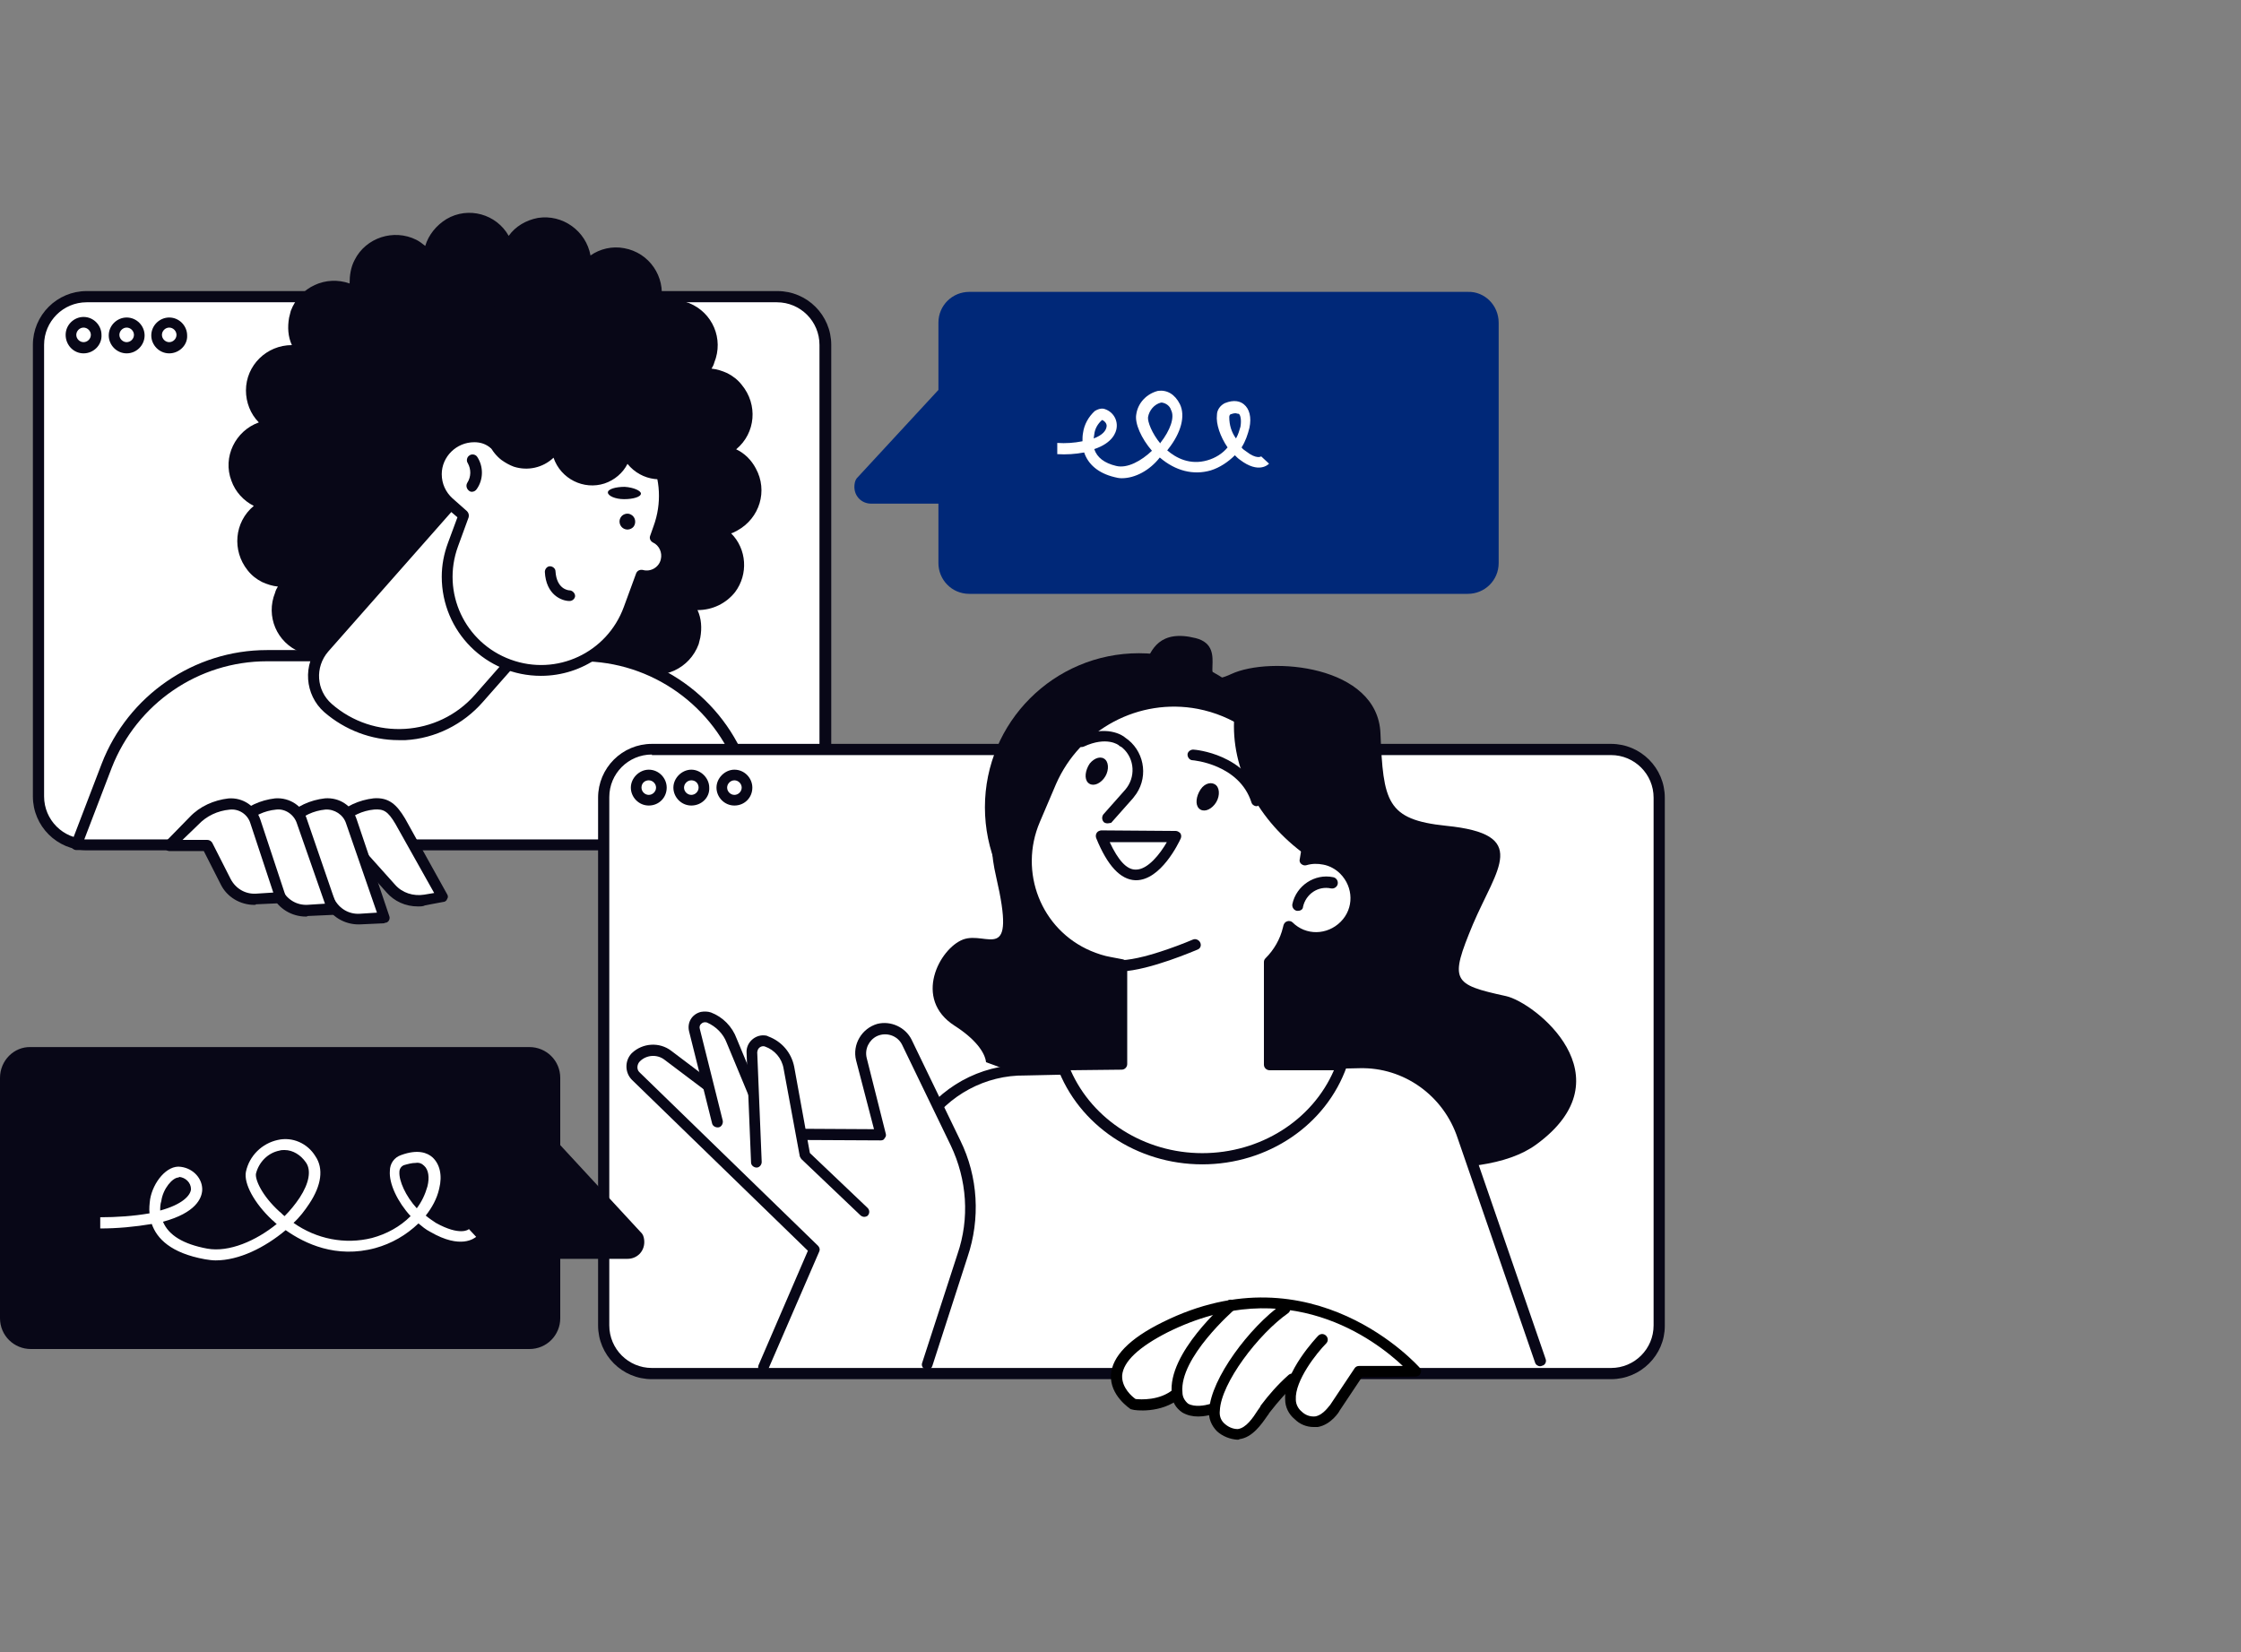
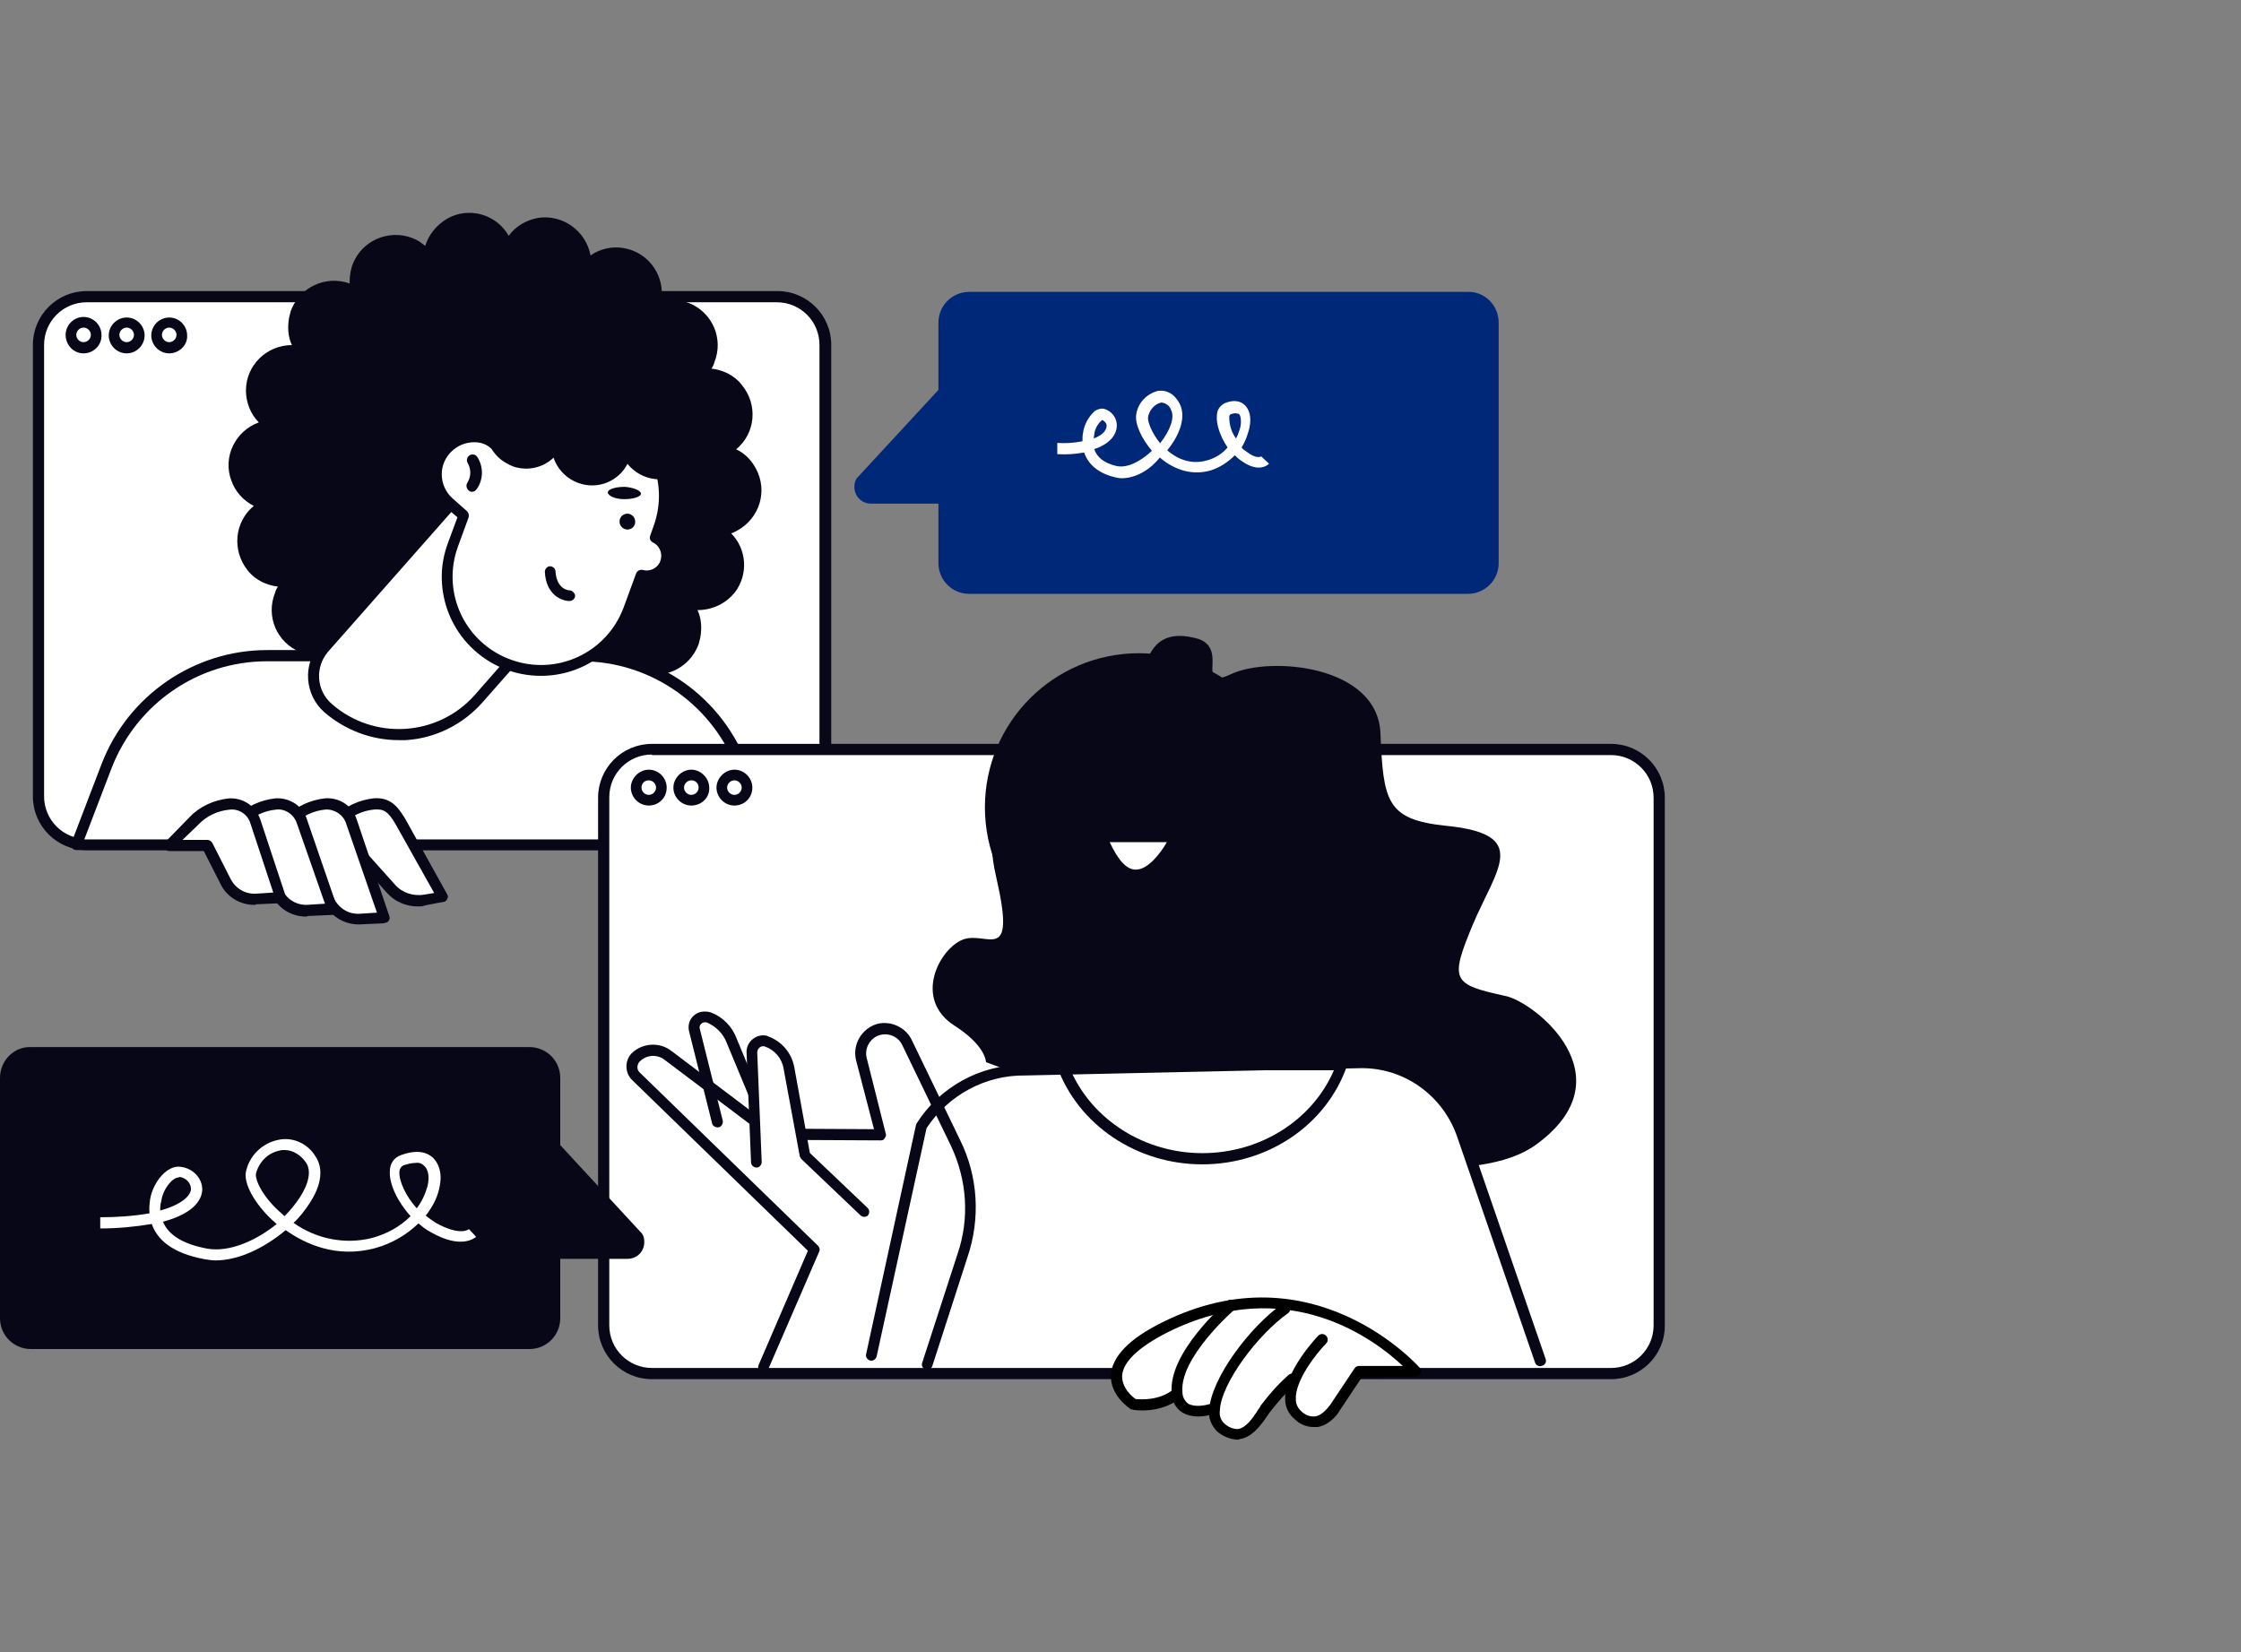
<svg xmlns="http://www.w3.org/2000/svg" version="1.1" id="Ebene_1" x="0px" y="0px" width="400px" height="294.9px" viewBox="0 0 400 294.9" style="enable-background:new 0 0 400 294.9;" xml:space="preserve">
  <rect x="0" y="0" width="400" height="294.9" fill="#808080" stroke="none" />
  <style type="text/css">
	.st0{fill:#FFFFFF;}
	.st1{fill:#080717;}
	.st2{fill:#002878;}
</style>
  <g id="_x3C_Layer_x3E_" transform="translate(0 -0.002)">
    <g id="Gruppe_643" transform="translate(0 0.002)">
      <g id="Gruppe_610" transform="translate(7.97 18.956)">
        <g id="Gruppe_606">
          <path id="Pfad_641" class="st0" d="M130.8,131.8H7.5c-4.8,0-8.6-3.9-8.6-8.6V42.6c0-4.8,3.9-8.6,8.6-8.6h123.3      c4.8,0,8.6,3.9,8.6,8.6v80.6C139.4,128,135.5,131.8,130.8,131.8z" />
          <path id="Pfad_642" class="st1" d="M130.8,132.8H7.5c-5.3,0-9.6-4.3-9.6-9.6V42.6c0-5.3,4.3-9.6,9.6-9.6h123.3      c5.3,0,9.6,4.3,9.6,9.6v80.6C140.3,128.5,136.1,132.8,130.8,132.8z M7.5,35c-4.2,0-7.6,3.4-7.6,7.6v80.6c0,4.2,3.4,7.6,7.6,7.6      h123.2c4.2,0,7.6-3.4,7.6-7.6V42.6c0-4.2-3.4-7.6-7.6-7.6H7.5z" />
        </g>
        <g id="Gruppe_607" transform="translate(7.746 6.118)">
          <path id="Pfad_643" class="st1" d="M-0.8,38C-2.6,38-4,36.5-4,34.7c0-1.8,1.5-3.2,3.2-3.2c1.8,0,3.2,1.5,3.2,3.2l0,0      C2.5,36.5,1,38-0.8,38C-0.8,38-0.8,38-0.8,38z M-0.8,33.4c-0.7,0-1.3,0.6-1.3,1.3c0,0.7,0.6,1.3,1.3,1.3s1.3-0.6,1.3-1.3      C0.5,34-0.1,33.4-0.8,33.4z" />
        </g>
        <g id="Gruppe_608" transform="translate(18.04 6.118)">
          <path id="Pfad_644" class="st1" d="M-3.4,38c-1.8,0-3.2-1.5-3.2-3.2c0-1.8,1.5-3.2,3.2-3.2c1.8,0,3.2,1.5,3.2,3.2l0,0      C-0.2,36.5-1.6,38-3.4,38C-3.4,38-3.4,38-3.4,38z M-3.4,33.4c-0.7,0-1.3,0.6-1.3,1.3c0,0.7,0.6,1.3,1.3,1.3s1.3-0.6,1.3-1.3      C-2.1,34-2.7,33.4-3.4,33.4z" />
        </g>
        <g id="Gruppe_609" transform="translate(28.333 6.118)">
          <path id="Pfad_645" class="st1" d="M-6.1,38c-1.8,0-3.2-1.5-3.2-3.2c0-1.8,1.5-3.2,3.2-3.2c1.8,0,3.2,1.5,3.2,3.2      C-2.8,36.5-4.3,38-6.1,38z M-6.1,33.4c-0.7,0-1.3,0.6-1.3,1.3c0,0.7,0.6,1.3,1.3,1.3c0.7,0,1.3-0.6,1.3-1.3l0,0      C-4.8,34-5.4,33.4-6.1,33.4z" />
        </g>
      </g>
      <path id="Pfad_646" class="st1" d="M131.2,105.7c2.4-3.2,2.1-7.7-0.7-10.5c0.4-0.1,0.7-0.3,1.1-0.5c4-2.2,5.5-7.1,3.3-11.1    c-0.8-1.5-2-2.7-3.5-3.4c0,0,0,0,0,0c3.5-2.9,3.9-8,1-11.5c-0.7-0.9-1.6-1.6-2.6-2.1c-0.9-0.4-1.8-0.7-2.8-0.8    c0.2-0.3,0.4-0.7,0.5-1.1c1.7-4.2-0.3-8.9-4.5-10.6c-1.6-0.6-3.4-0.8-5-0.3c0.8-4.4-2.1-8.7-6.6-9.5c-2.1-0.4-4.3,0.1-6,1.3    c-0.8-4.4-5-7.4-9.4-6.7c-2.1,0.4-4,1.5-5.2,3.2c-2.2-3.9-7.2-5.3-11.1-3c-1.8,1.1-3.2,2.8-3.8,4.8c-0.5-0.4-1-0.8-1.6-1.1    c-4-2-9-0.4-11,3.6c-0.7,1.3-0.9,2.8-0.9,4.2c-4.2-1.5-8.9,0.6-10.5,4.9c-0.1,0.4-0.2,0.8-0.3,1.2c-0.3,1.7-0.2,3.4,0.5,4.9    c-4.5,0-8.2,3.6-8.2,8.1c0,2.1,0.8,4.2,2.3,5.7c-4.2,1.5-6.5,6.2-4.9,10.4c0.7,2,2.2,3.6,4,4.5c0,0,0,0,0,0    c-3.5,2.9-3.9,8-1.1,11.5c0.7,0.9,1.6,1.6,2.6,2.1c0.9,0.4,1.8,0.7,2.8,0.8c-0.2,0.3-0.4,0.7-0.5,1.1c-1.7,4.2,0.3,8.9,4.5,10.6    c1.6,0.6,3.4,0.8,5,0.3c-0.8,4.4,2.1,8.7,6.6,9.5c2.1,0.4,4.3-0.1,6-1.3c0.8,4.4,5,7.4,9.4,6.7c2.1-0.4,4-1.5,5.2-3.2    c2.2,3.9,7.2,5.3,11.1,3c1.8-1.1,3.2-2.8,3.8-4.8c0.5,0.4,1,0.8,1.6,1.1c4,2,9,0.4,11-3.6c0.6-1.3,0.9-2.7,0.9-4.2    c4.2,1.6,8.9-0.6,10.5-4.9c0.1-0.4,0.2-0.8,0.3-1.2c0.3-1.7,0.2-3.4-0.5-4.9C127.2,108.9,129.6,107.7,131.2,105.7z" />
      <path id="Pfad_647" class="st2" d="M267.5,57.6v42.9c0,3.1-2.5,5.5-5.5,5.5h-89c-3.1,0-5.5-2.5-5.5-5.5V89.9h-12c-1.7,0-3-1.3-3-3    c0-0.5,0.1-1.1,0.4-1.5l14.6-15.8v-12c0-3.1,2.5-5.5,5.5-5.5h89C265,52,267.5,54.5,267.5,57.6z" />
      <g id="Gruppe_611" transform="translate(17.045 105.137)">
        <path id="Pfad_648" class="st0" d="M30.6,11.9C17.9,11.9,6.6,19.7,2,31.5l-5.4,14.1h123.7l-4.6-13.2c-4.3-12.3-15.9-20.6-29-20.6     H30.6z" />
        <path id="Pfad_649" class="st1" d="M120.3,46.6H-3.4c-0.5,0-1-0.4-1-1c0-0.1,0-0.2,0.1-0.3l5.4-14.1C5.8,19,17.6,10.9,30.6,10.9     h56.1c13.5,0,25.5,8.5,29.9,21.2l4.6,13.2c0.1,0.3,0.1,0.6-0.1,0.9C120.9,46.5,120.6,46.6,120.3,46.6z M-2,44.7h120.9l-4.2-11.9     c-4.2-11.9-15.4-19.9-28-19.9H30.6C18.4,12.9,7.4,20.4,2.9,31.9L-2,44.7z" />
      </g>
      <ellipse id="Ellipse_33" transform="matrix(0.732 -0.681 0.681 0.732 -29.629 85.539)" class="st1" cx="93.9" cy="80.4" rx="22.6" ry="24" />
      <g id="Gruppe_612" transform="translate(74.074 48.614)">
        <path id="Pfad_650" class="st0" d="M-15.5,77.8L-15.5,77.8c7.9,7,20,6.2,27-1.7l28.2-32l-20-17.7l-35.8,40.7     C-19,70.2-18.7,75-15.5,77.8C-15.5,77.7-15.5,77.8-15.5,77.8z" />
        <path id="Pfad_651" class="st1" d="M-2.9,83.5c-4.9,0-9.6-1.8-13.3-5l0,0c-3.5-3.1-3.9-8.5-0.8-12.1l35.8-40.7     c0.2-0.2,0.4-0.3,0.7-0.3c0.3,0,0.5,0.1,0.7,0.2l20,17.7c0.4,0.4,0.4,1,0.1,1.4l-28.2,32c-3.5,4-8.5,6.5-13.8,6.8     C-2,83.5-2.5,83.5-2.9,83.5z M-14.9,77c7.5,6.6,19,5.9,25.6-1.6l27.5-31.3L19.7,27.8l-35.2,39.9C-17.9,70.5-17.6,74.6-14.9,77     C-14.9,77-14.9,77-14.9,77z" />
      </g>
      <g id="Gruppe_613" transform="translate(103.649 44.136)">
        <path id="Pfad_652" class="st0" d="M-15.5,34.8c4.3-6.3,12.3-8.8,19.5-6.2l0,0c8.7,3.1,13.1,12.7,10,21.4c0,0,0,0,0,0l-0.6,1.7     c1.7,0.8,2.5,2.8,1.8,4.5l0,0c-0.6,1.7-2.5,2.7-4.3,2.3l-2.2,6c-3.2,8.7-12.7,13.1-21.4,10c-8.7-3.2-13.1-12.7-10-21.4l1.9-5.2     l-2.6-2.3c-2.8-2.5-3-6.7-0.6-9.5l0,0C-21.9,33.7-18.3,33.2-15.5,34.8z" />
        <path id="Pfad_653" class="st1" d="M-7.1,76.5c-9.8,0-17.7-7.9-17.7-17.7c0-2.1,0.4-4.1,1.1-6l1.7-4.6l-2.1-1.8     c-3.2-2.8-3.5-7.7-0.7-10.9c2.2-2.5,5.8-3.3,8.9-1.9c5.9-7.8,17-9.3,24.8-3.4c6.2,4.7,8.5,12.8,5.9,20.1l-0.4,1     c2,1.5,2.4,4.4,0.9,6.4c-0.9,1.2-2.4,1.9-3.9,1.8l-1.9,5.3C7,71.8,0.4,76.5-7.1,76.5z M-19,34.8c-3.2,0-5.8,2.6-5.8,5.7     c0,1.7,0.7,3.2,1.9,4.3l2.6,2.3c0.3,0.3,0.4,0.7,0.3,1.1l-1.9,5.2c-3,8.2,1.2,17.2,9.4,20.2c8.2,3,17.2-1.2,20.2-9.4l2.2-6     c0.2-0.5,0.7-0.7,1.2-0.6c1.4,0.4,2.9-0.5,3.2-1.9c0.3-1.2-0.3-2.5-1.4-3c-0.4-0.2-0.7-0.7-0.5-1.2l0.6-1.7     c3-8.2-1.2-17.2-9.4-20.1c-6.7-2.5-14.3,0-18.3,5.9c-0.3,0.4-0.9,0.5-1.3,0.3C-16.9,35.1-17.9,34.8-19,34.8z" />
      </g>
      <g id="Gruppe_614" transform="translate(112.105 58.285)">
        <path id="Pfad_654" class="st1" d="M-27.9,29.5c-0.2,0-0.4-0.1-0.5-0.2c-0.4-0.3-0.6-0.9-0.3-1.4c0,0,0,0,0,0     c0.7-1.1,0.7-2.4,0.1-3.5c-0.3-0.4-0.2-1.1,0.3-1.4c0.4-0.3,1.1-0.2,1.4,0.3c1.1,1.7,1.1,4-0.1,5.7     C-27.2,29.3-27.5,29.5-27.9,29.5z" />
      </g>
      <g id="Gruppe_615" transform="translate(130.951 84.878)">
        <path id="Pfad_655" class="st1" d="M-29.3,22.4L-29.3,22.4c-1.4,0-4.2-1.1-4.4-5.2c0-0.5,0.4-1,0.9-1c0,0,0,0,0,0     c0.5,0,1,0.4,1,0.9c0.2,3.2,2.3,3.4,2.5,3.4c0.5,0,1,0.5,1,1C-28.3,21.9-28.7,22.4-29.3,22.4C-29.2,22.4-29.3,22.4-29.3,22.4z" />
      </g>
      <path id="Pfad_656" class="st1" d="M113.1,94c-0.5,0.6-1.4,0.7-2,0.2c-0.6-0.5-0.7-1.4-0.2-2c0.4-0.5,1.2-0.7,1.8-0.3    C113.4,92.3,113.6,93.3,113.1,94z" />
      <path id="Pfad_657" class="st1" d="M114.4,88.1c0,0.6-1.4,1-3,1s-2.9-0.6-2.9-1.2c0-0.6,1.4-1,3-1C113.1,87,114.4,87.6,114.4,88.1    z" />
      <path id="Pfad_658" class="st1" d="M102.5,55.6c-11.2-3.6-23.4-0.3-31.3,8.5c0.9,1.1,2.1,2,3.5,2.5c0.8,0.3,1.7,0.4,2.5,0.3    c-0.1,0.3-0.2,0.7-0.3,1c-0.4,1.9-0.1,3.9,0.9,5.5c1.9,3,5.7,4.2,8.9,2.8c-0.1,2.3,1,4.5,2.8,5.9c0.7,0.5,1.4,0.9,2.2,1.2    c2.5,0.8,5.2,0.2,7.1-1.6c1.3,3.8,5.4,5.8,9.1,4.6c1.8-0.6,3.3-1.9,4.1-3.5c2.5,3.1,7,3.7,10.1,1.2c0.2-0.2,0.5-0.4,0.7-0.6    C122.8,70.6,114.6,59.5,102.5,55.6z" />
      <g id="Gruppe_620" transform="translate(39.478 140.798)">
        <g id="Gruppe_616" transform="translate(34.819)">
          <path id="Pfad_659" class="st0" d="M-11.5,10.1h-6.7l4.3-4.4c1.7-1.7,3.9-2.8,6.3-3l0,0c2.1-0.2,3.2,0.6,4.7,3.1l7.5,13.5      l-3.2,0.6c-2.3,0.4-4.6-0.4-6.1-2.1L-11.5,10.1z" />
          <path id="Pfad_660" class="st1" d="M0.3,21c-2.2,0-4.2-0.9-5.6-2.5l-6.6-7.4h-6.2c-0.5,0-1-0.4-1-1c0-0.3,0.1-0.5,0.3-0.7      l4.3-4.4c1.8-1.9,4.3-3,6.9-3.3C-4.9,1.5-3.5,2.8-2,5.3l7.5,13.5c0.2,0.3,0.2,0.6,0,0.9c-0.1,0.3-0.4,0.5-0.7,0.5l-3.2,0.6      C1.2,21,0.8,21,0.3,21z M-15.8,9.1h4.4c0.3,0,0.5,0.1,0.7,0.3l6.9,7.7c1.3,1.5,3.3,2.1,5.2,1.8l1.8-0.3L-3.7,6.3      c-1.4-2.4-2.2-2.7-3.8-2.6c-2.1,0.2-4.1,1.1-5.6,2.7L-15.8,9.1z" />
        </g>
        <g id="Gruppe_617" transform="translate(23.003 0.007)">
          <path id="Pfad_661" class="st0" d="M-8.4,10.1h-6.7l4.3-4.4c1.7-1.7,3.9-2.8,6.3-3l0,0c2.1-0.2,4.1,1.1,4.7,3.1L6.1,23l-4.4,0.2      c-2.3,0.1-4.4-1.1-5.4-3.1L-8.4,10.1z" />
          <path id="Pfad_662" class="st1" d="M1.5,24.2c-2.5,0-4.9-1.4-6-3.7L-9,11.1h-6c-0.5,0-1-0.4-1-1c0-0.3,0.1-0.5,0.3-0.7l4.3-4.4      c1.8-1.9,4.3-3,6.9-3.3c2.6-0.2,4.9,1.3,5.7,3.8L7,22.7c0.2,0.5-0.1,1.1-0.6,1.2c-0.1,0-0.2,0-0.3,0.1l-4.4,0.2      C1.7,24.2,1.6,24.2,1.5,24.2z M-12.8,9.1h4.4c0.4,0,0.7,0.2,0.9,0.6l4.7,10c0.9,1.7,2.6,2.7,4.5,2.6l3.1-0.2L-0.7,6.2      c-0.5-1.6-2.1-2.6-3.7-2.5c-2.1,0.2-4.1,1.1-5.6,2.7L-12.8,9.1z" />
        </g>
        <g id="Gruppe_618" transform="translate(11.226 0.01)">
          <path id="Pfad_663" class="st0" d="M-5.4,10.1h-6.7l4.3-4.4c1.7-1.7,3.9-2.8,6.3-3l0,0c2.1-0.2,4.1,1.1,4.7,3.1l5.4,15.7      l-4.4,0.2c-2.3,0.1-4.4-1.1-5.4-3.1L-5.4,10.1z" />
          <path id="Pfad_664" class="st1" d="M3.9,22.8c-2.5,0-4.9-1.4-6-3.7l-3.9-8h-6c-0.5,0-1-0.4-1-1c0-0.3,0.1-0.5,0.3-0.7L-8.5,5      c1.8-1.9,4.3-3,6.9-3.3C1,1.5,3.4,3.1,4.1,5.5l5.4,15.7c0.1,0.3,0.1,0.6-0.1,0.9c-0.2,0.3-0.5,0.4-0.8,0.4l-4.4,0.2      C4.1,22.8,4,22.8,3.9,22.8z M-9.8,9.1h4.4c0.4,0,0.7,0.2,0.9,0.5l4.2,8.5c0.9,1.7,2.6,2.7,4.5,2.6l3.1-0.2L2.3,6.2      C1.8,4.6,0.2,3.5-1.4,3.7c-2.1,0.2-4.1,1.1-5.6,2.7L-9.8,9.1z" />
        </g>
        <g id="Gruppe_619" transform="translate(0 0.021)">
          <path id="Pfad_665" class="st0" d="M-2.5,10.1h-6.7l4.3-4.4C-3.2,4-1,2.9,1.4,2.7l0,0c2.1-0.2,4.1,1.1,4.7,3.1l4.5,13.6      l-4.4,0.2c-2.3,0.1-4.4-1.1-5.4-3.1L-2.5,10.1z" />
          <path id="Pfad_666" class="st1" d="M5.9,20.7c-2.5,0-4.9-1.4-6-3.7l-3-5.9h-6.1c-0.5,0-1-0.4-1-1c0-0.3,0.1-0.5,0.3-0.7L-5.6,5      c1.8-1.9,4.3-3,6.9-3.3C3.9,1.5,6.2,3.1,7,5.5l4.5,13.6c0.1,0.3,0.1,0.6-0.1,0.9c-0.2,0.3-0.4,0.4-0.8,0.4l-4.4,0.2      C6.2,20.7,6,20.7,5.9,20.7z M-6.9,9.1h4.4c0.4,0,0.7,0.2,0.9,0.5l3.3,6.5c0.9,1.7,2.6,2.7,4.5,2.6l3.1-0.2L5.2,6.1      C4.7,4.5,3.1,3.5,1.5,3.7c-2.1,0.2-4.1,1.1-5.6,2.7L-6.9,9.1z" />
        </g>
      </g>
      <g id="Gruppe_625" transform="translate(143.754 127.681)">
        <g id="Gruppe_621">
          <path id="Pfad_667" class="st0" d="M143.8,117.5H-27.4c-4.8,0-8.6-3.9-8.6-8.6V14.7c0-4.8,3.9-8.6,8.6-8.6h171.2      c4.8,0,8.6,3.9,8.6,8.6v94.3C152.4,113.7,148.6,117.5,143.8,117.5C143.8,117.5,143.8,117.5,143.8,117.5z" />
          <path id="Pfad_668" class="st1" d="M143.8,118.5H-27.4c-5.3,0-9.6-4.3-9.6-9.6V14.7c0-5.3,4.3-9.6,9.6-9.6h171.2      c5.3,0,9.6,4.3,9.6,9.6v94.3C153.4,114.2,149.1,118.5,143.8,118.5z M-27.4,7c-4.2,0-7.6,3.4-7.6,7.6v94.3c0,4.2,3.4,7.6,7.6,7.6      h171.2c4.2,0,7.6-3.4,7.6-7.6V14.7c0-4.2-3.4-7.6-7.6-7.6H-27.4z" />
        </g>
        <g id="Gruppe_622" transform="translate(7.746 6.105)">
          <path id="Pfad_669" class="st1" d="M-35.7,10c-1.8,0-3.2-1.5-3.2-3.2s1.5-3.2,3.2-3.2c1.8,0,3.2,1.5,3.2,3.2      C-32.5,8.6-33.9,10-35.7,10z M-35.7,5.5C-36.4,5.5-37,6-37,6.8c0,0.7,0.6,1.3,1.3,1.3c0.7,0,1.3-0.6,1.3-1.3      C-34.4,6.1-35,5.5-35.7,5.5z" />
        </g>
        <g id="Gruppe_623" transform="translate(18.04 6.105)">
          <path id="Pfad_670" class="st1" d="M-38.4,10c-1.8,0-3.2-1.5-3.2-3.2s1.5-3.2,3.2-3.2s3.2,1.5,3.2,3.2      C-35.1,8.6-36.6,10-38.4,10z M-38.4,5.5c-0.7,0-1.3,0.6-1.3,1.3c0,0.7,0.6,1.3,1.3,1.3c0.7,0,1.3-0.6,1.3-1.3l0,0      C-37.1,6.1-37.6,5.5-38.4,5.5z" />
        </g>
        <g id="Gruppe_624" transform="translate(28.333 6.105)">
          <path id="Pfad_671" class="st1" d="M-41,10c-1.8,0-3.2-1.5-3.2-3.2s1.5-3.2,3.2-3.2c1.8,0,3.2,1.5,3.2,3.2c0,0,0,0,0,0      C-37.8,8.6-39.2,10-41,10z M-41,5.5c-0.7,0-1.3,0.6-1.3,1.3s0.6,1.3,1.3,1.3c0.7,0,1.3-0.6,1.3-1.3C-39.7,6.1-40.3,5.5-41,5.5z" />
        </g>
      </g>
      <g id="Gruppe_626" transform="translate(254.014 43.064)">
        <path id="Pfad_672" class="st0" d="M-53.8,42.3c-0.5,0-0.9-0.1-1.3-0.2c-2.9-0.7-4.7-2.3-5.4-4.4c-1.6,0.3-3.2,0.4-4.8,0.3l0-2     c1.5,0.1,3,0,4.5-0.3c0-0.5,0-1,0.1-1.5c0.2-1.5,1-2.9,2.1-3.9c0.5-0.3,1-0.5,1.6-0.4c1.5,0.4,2.5,1.8,2.3,3.4     c-0.1,0.8-0.7,2.7-4,3.8c0.5,1.5,1.8,2.5,3.9,3c2,0.5,4.5-0.9,6.4-2.7c-1.9-2.2-3.1-4.9-2.8-6.5c0.3-2.1,1.9-3.7,3.9-4.2     c1.6-0.2,3,0.6,3.9,2.4c1,2.1,0.2,5.1-2.1,8c-0.1,0.1-0.1,0.2-0.2,0.2c1.6,1.4,4.1,2.7,7.2,1.8c1.4-0.4,2.7-1.2,3.6-2.3     c-1.3-1.9-2.1-4.2-1.9-5.8c0-0.9,0.6-1.7,1.4-2.1c1.7-0.7,2.8-0.3,3.4,0.2c1,0.8,1.4,2.3,1,4.2c-0.3,1.2-0.7,2.4-1.4,3.5     c0.2,0.3,0.5,0.5,0.8,0.7c1.9,1.5,2.7,0.9,2.7,0.9l1.4,1.3c-0.1,0.1-1.8,1.9-5.2-0.7c-0.3-0.2-0.6-0.5-0.9-0.8     c-1.2,1.2-2.7,2.2-4.3,2.7c-3.1,0.9-6.3,0.1-9.1-2.3C-48.8,40.9-51.4,42.3-53.8,42.3z M-46.6,28.8c-0.1,0-0.1,0-0.2,0     c-1.2,0.3-2.1,1.4-2.3,2.6c-0.1,0.8,0.7,2.9,2.2,4.7c0,0,0,0,0-0.1c1.8-2.3,2.6-4.6,1.9-5.9C-45.2,29.4-45.9,28.9-46.6,28.8     L-46.6,28.8z M-33.5,30.7c-0.3,0-0.6,0.1-0.9,0.2c-0.1,0.1-0.2,0.2-0.2,0.5c0,1.4,0.4,2.7,1.2,3.8c0.4-0.7,0.6-1.4,0.8-2.1     c0.2-1.2,0-2.1-0.3-2.3C-33.2,30.8-33.3,30.7-33.5,30.7L-33.5,30.7z M-57.3,31.9c-0.8,0.7-1.3,1.6-1.4,2.6c0,0.2-0.1,0.5-0.1,0.7     c1.6-0.6,2.2-1.4,2.3-2.1C-56.4,32.6-56.8,32.1-57.3,31.9L-57.3,31.9z" />
      </g>
      <path id="Pfad_673" class="st1" d="M0,192.4v42.9c0,3.1,2.5,5.5,5.5,5.5h89c3.1,0,5.5-2.5,5.5-5.5v-10.6h12c1.7,0,3-1.3,3-3    c0-0.5-0.1-1.1-0.4-1.5L100,204.4v-12c0-3.1-2.5-5.5-5.5-5.5h-89C2.5,186.8,0,189.3,0,192.4z" />
      <path id="Pfad_674" class="st1" d="M170.4,183.1c3.6,2.3,5.4,4.7,5.6,6.5c0,0,77.8,29.6,98.2,14.7c16.6-12.1-0.3-25.4-5.4-26.5    c-9.6-2.1-10.1-2.7-5.9-12.8c4.3-10.1,10.3-16.1-4.8-17.6c-10.6-1.1-11.2-4.3-11.7-16.5s-19.7-13.8-26.6-10.6    c-6.9,3.2,0-4.8-6.4-6.4c-6.4-1.6-8,2.1-9,4.8c-1.1,2.7-14.4,3.7-17,13.3c-2.7,9.6-13.3,8.5-9.6,24.5c3.7,16-1.6,9.6-5.9,11.2    C167.7,169.3,162.9,178.3,170.4,183.1z" />
      <g id="Gruppe_627" transform="translate(208.082 202.972)">
        <path id="Pfad_675" class="st0" d="M-52.5,38.9l8.9-40.9c4-6.3,11-10.1,18.5-10l59.7-1.3C43-13.5,50.5-8.1,53-0.1l13.8,40     L-52.5,38.9z" />
        <path id="Pfad_676" class="st1" d="M66.8,40.9c-0.4,0-0.8-0.3-0.9-0.7l-13.8-40c-2.5-7.6-9.6-12.7-17.5-12.5L-25.1-11     c-7.1-0.1-13.7,3.5-17.6,9.4l-8.9,40.7c-0.1,0.5-0.6,0.9-1.1,0.8c-0.5-0.1-0.9-0.6-0.8-1.1c0,0,0,0,0,0l8.9-40.9     c0-0.1,0.1-0.2,0.1-0.3c4.1-6.5,11.3-10.5,19-10.5h0.3l59.7-1.3C43.3-14.4,51.2-8.8,54-0.4l13.8,40c0.2,0.5-0.1,1.1-0.6,1.2     C67,40.9,66.9,40.9,66.8,40.9L66.8,40.9z" />
      </g>
      <circle id="Ellipse_34" class="st1" cx="203.3" cy="144.1" r="27.5" />
      <g id="Gruppe_628" transform="translate(245.199 116.335)">
-         <path id="Pfad_677" class="st0" d="M-8.8,37.2c-1.2-0.2-2.4-0.2-3.5,0.2c2.5-12.9-6-25.4-19-27.9c-11-2.1-21.9,3.7-26.4,14     l-2.9,6.8c-4.1,9.4,0.2,20.3,9.6,24.3c1.2,0.5,2.5,0.9,3.8,1.2l2.1,0.4v17.7h-10.6c3.6,9.8,13.4,16.8,25,16.8s21.4-7,25-16.8     h-12.9V55.5c1.6-1.6,2.8-3.7,3.3-5.9l0.1-0.4c1,1,2.2,1.6,3.5,1.9c3.8,0.9,7.6-1.4,8.5-5.2c0.9-3.8-1.4-7.6-5.2-8.5     C-8.4,37.2-8.6,37.2-8.8,37.2L-8.8,37.2z" />
        <path id="Pfad_678" class="st1" d="M-30.6,91.5c-11.7,0-22.1-7-25.9-17.4c-0.2-0.5,0.1-1.1,0.6-1.3c0.1,0,0.2-0.1,0.3-0.1h9.6     V56.9l-1.3-0.3c-10.6-2.1-17.4-12.3-15.4-22.9c0.3-1.4,0.7-2.7,1.2-4l2.9-6.8c5.4-12.6,20.1-18.4,32.7-12.9     c10.2,4.4,16.2,15,14.8,26c0.8-0.1,1.7-0.1,2.5,0.1c4.3,0.9,7.2,5.1,6.3,9.5s-5.1,7.2-9.5,6.3c-1-0.2-2-0.6-2.8-1.2     c-0.6,1.9-1.7,3.6-3,5.1v16.9h11.9c0.5,0,1,0.4,1,1c0,0.1,0,0.2-0.1,0.3C-8.5,84.5-18.9,91.5-30.6,91.5z M-54.1,74.7     c3.9,8.9,13.2,14.8,23.5,14.8S-11,83.7-7.1,74.7h-11.5c-0.5,0-1-0.4-1-1V55.4c0-0.3,0.1-0.5,0.3-0.7c1.5-1.5,2.6-3.4,3.1-5.5     l0.1-0.4c0.1-0.3,0.3-0.6,0.7-0.7c0.3-0.1,0.7,0,0.9,0.2c2.4,2.4,6.2,2.3,8.6-0.1c2.4-2.4,2.3-6.2-0.1-8.6     c-0.8-0.8-1.9-1.4-3-1.6l0,0c-1-0.2-2-0.2-3,0.1c-0.3,0.1-0.7,0-0.9-0.2c-0.3-0.2-0.4-0.6-0.3-0.9c2.4-12.4-5.8-24.4-18.2-26.8     c-10.5-2-21,3.6-25.3,13.4l-2.9,6.8c-3.8,8.9,0.2,19.2,9.1,23c1.2,0.5,2.4,0.9,3.6,1.1l2.1,0.4c0.5,0.1,0.8,0.5,0.8,1v17.7     c0,0.5-0.4,1-1,1L-54.1,74.7L-54.1,74.7z" />
      </g>
      <g id="Gruppe_629" transform="translate(310.575 159.582)">
        <path id="Pfad_679" class="st1" d="M-78.9,3C-79,3-79,3-79.1,3c-0.5-0.1-0.9-0.6-0.8-1.2c0.7-3.3,4-5.5,7.3-4.8     c0.5,0.1,0.9,0.6,0.8,1.2c-0.1,0.5-0.6,0.9-1.2,0.8c-2.3-0.5-4.5,1-5,3.3C-78,2.7-78.4,3-78.9,3z" />
      </g>
      <g id="Gruppe_630" transform="translate(258.542 124.467)">
        <path id="Pfad_680" class="st1" d="M-60.9,22.5c-0.2,0-0.5-0.1-0.6-0.2c-0.4-0.4-0.4-1-0.1-1.4c0,0,0,0,0,0l3.9-4.4     c1.9-2.2,1.7-5.5-0.4-7.4c-0.2-0.2-0.4-0.3-0.6-0.4c0,0-0.1,0-0.1-0.1c-0.1-0.1-2.2-1.7-6.3,0.2c-0.5,0.2-1.1,0-1.3-0.4     c-0.2-0.5,0-1.1,0.4-1.3c0,0,0,0,0,0c4.9-2.3,7.9-0.3,8.3,0.1c3.3,2.2,4.2,6.7,2,10c-0.2,0.3-0.4,0.5-0.6,0.8l-3.9,4.4     C-60.3,22.4-60.6,22.5-60.9,22.5z" />
      </g>
      <path id="Pfad_681" class="st1" d="M216.8,143.6c-0.9,1.1-2.1,1.4-2.8,0.7s-0.5-2.2,0.3-3.4s2.1-1.4,2.8-0.7    S217.7,142.5,216.8,143.6z" />
      <path id="Pfad_682" class="st1" d="M197,139c-0.9,1.1-2.1,1.4-2.8,0.7s-0.5-2.2,0.3-3.4c0.9-1.1,2.1-1.4,2.8-0.7    S197.9,137.9,197,139z" />
      <g id="Gruppe_631" transform="translate(263.272 148.622)">
        <path id="Pfad_683" class="st0" d="M-66.7,0.7l13.3,0.1C-53.4,0.7-60.6,16.1-66.7,0.7z" />
        <path id="Pfad_684" class="st1" d="M-60.5,8.5h-0.1c-2.7-0.1-5-2.6-7-7.5c-0.2-0.5,0-1.1,0.5-1.3c0.1,0,0.2-0.1,0.4-0.1l0,0     l13.3,0.1c0.3,0,0.6,0.2,0.8,0.4c0.2,0.3,0.2,0.6,0.1,0.9C-52.9,1.9-56.1,8.5-60.5,8.5z M-65.2,1.7c1.5,3.2,3,4.9,4.6,4.9h0.1     c2.1,0,4.3-2.8,5.5-4.9L-65.2,1.7z" />
      </g>
      <g id="Gruppe_632" transform="translate(296.412 121.155)">
        <path id="Pfad_685" class="st1" d="M-63.3,31.5c1.5-10.2-3.7-20.2-12.8-24.8C-76.8,16.2-71.8,25.4-63.3,31.5z" />
      </g>
      <g id="Gruppe_633" transform="translate(285.364 129.001)">
        <path id="Pfad_686" class="st1" d="M-61.1,14.9c-0.4,0-0.8-0.3-0.9-0.7c-2.2-6.8-10.4-7.5-10.5-7.5c-0.5,0-0.9-0.5-0.9-1     c0-0.5,0.5-0.9,1-0.9c0.4,0,9.6,0.8,12.2,8.8c0.2,0.5-0.1,1.1-0.6,1.2c0,0,0,0,0,0C-60.9,14.9-61,14.9-61.1,14.9z" />
      </g>
      <g id="Gruppe_634" transform="translate(268.154 174.6)">
        <path id="Pfad_687" class="st1" d="M-68-1.2c-0.5,0-1-0.4-1-1c0-0.5,0.4-1,1-1c4.7-0.2,12.8-3.7,12.8-3.7     c0.5-0.2,1.1,0.1,1.3,0.6c0.2,0.5,0,1-0.5,1.2C-54.7-5-62.9-1.4-68-1.2C-67.9-1.2-68-1.2-68-1.2z" />
      </g>
      <g id="Gruppe_638" transform="translate(267.094 260.522)">
        <path id="Pfad_688" class="st0" d="M-15.1-15.9c0,0-14.8-16-35.8-11.2c-16.8,3.8-19,14.8-14.1,17.7c2,1.2,7.9-1.6,7.9-1.6     c0.7,1.6,2.4,2.4,4,2.1c3.2-0.6,3.2,2.6,4.9,4c1.6,1.2,3.8,1,5.1-0.6c0.2-0.2,0.3-0.4,0.4-0.6c0.9-2,5.1-7.3,5.1-7.3     s0.9,3.9,2.5,6.2c1.1,1.5,5.3,0.5,6.8-2.6C-26.8-12.9-25.3-18.1-15.1-15.9z" />
        <g id="Gruppe_635" transform="translate(14.463 0.722)">
          <path id="Pfad_689" class="st0" d="M-61.8-28.3c0,0-10.3,8.9-9.6,15.6c0.5,4.8,6.1,2.9,6.1,2.9L-61.8-28.3z" />
          <path id="Pfad_690" d="M-67.7-8.4c-1,0-1.9-0.2-2.8-0.7c-1.2-0.8-1.9-2-1.9-3.4c-0.8-7.2,9.5-16.1,9.9-16.5      c0.4-0.4,1-0.3,1.4,0.1c0.4,0.4,0.3,1-0.1,1.4c-0.1,0.1-9.9,8.6-9.3,14.8c0,0.8,0.4,1.5,1,2c1.2,0.7,3.1,0.3,3.8,0.1      c0.5-0.2,1.1,0.1,1.2,0.6c0.2,0.5-0.1,1.1-0.6,1.2c0,0,0,0,0,0C-65.8-8.6-66.7-8.4-67.7-8.4z" />
        </g>
        <g id="Gruppe_636" transform="translate(23.538 1.665)">
-           <path id="Pfad_691" class="st0" d="M-61.1-28.5c-7.1,5-15.7,17.5-11.6,21.1c4.2,3.6,6.6-1.1,8.1-3.2c1.4-1.9,3-3.7,4.8-5.3      L-61.1-28.5z" />
+           <path id="Pfad_691" class="st0" d="M-61.1-28.5c4.2,3.6,6.6-1.1,8.1-3.2c1.4-1.9,3-3.7,4.8-5.3      L-61.1-28.5z" />
          <path id="Pfad_692" d="M-69.8-5.2c-1.3-0.1-2.6-0.6-3.6-1.5c-1-1-1.6-2.4-1.4-3.8c0.3-5.6,7.2-14.8,13-18.9      c0.4-0.3,1.1-0.2,1.3,0.3c0.3,0.4,0.2,1-0.2,1.3c-5.3,3.7-12,12.5-12.2,17.4c-0.1,0.8,0.1,1.6,0.7,2.2c0.7,0.7,1.6,1.1,2.5,1.1      c1.5-0.2,2.7-2,3.6-3.4c0.2-0.3,0.4-0.5,0.5-0.8c1.5-2,3.1-3.8,4.9-5.4c0.4-0.4,1-0.4,1.4,0c0.4,0.4,0.4,1,0,1.4c0,0,0,0,0,0      c-1.7,1.6-3.2,3.3-4.6,5.1c-0.2,0.2-0.3,0.5-0.5,0.7c-1.1,1.6-2.7,3.9-5,4.2C-69.5-5.2-69.6-5.2-69.8-5.2z" />
        </g>
        <g id="Gruppe_637">
          <path id="Pfad_693" d="M-32.6-5.8c-1.3,0-2.5-0.5-3.4-1.4c-1.1-0.9-1.7-2.2-1.7-3.5c-0.3-4.9,5.7-11.2,5.9-11.4      c0.4-0.4,1-0.4,1.4,0c0.4,0.4,0.4,1,0,1.4l0,0c-1.6,1.6-5.6,6.6-5.4,10c0,0.8,0.4,1.6,1,2.1c0.7,0.7,1.6,1,2.5,0.9      c1.5-0.3,2.5-2,2.6-2l4.4-6.6c0.2-0.3,0.5-0.4,0.8-0.4l7.8,0c-4.9-4.6-20.5-16.7-42-6c-5.1,2.6-7.9,5.2-8.1,7.7      c-0.1,2.2,1.8,3.8,2.4,4.2c0.9,0.1,4.3,0.3,6.7-1.7c0.4-0.3,1-0.3,1.4,0.1c0.3,0.4,0.3,1-0.1,1.4c-3.5,2.9-8.3,2.2-8.5,2.1      c-0.1,0-0.3-0.1-0.4-0.1c-0.1-0.1-3.7-2.4-3.5-6.1c0.2-3.3,3.3-6.5,9.2-9.4c26.9-13.4,45.7,7.9,45.9,8.1c0.4,0.4,0.3,1-0.1,1.4      c-0.2,0.1-0.4,0.2-0.6,0.2l-9.6,0.1L-28-8.7c0,0.1-1.5,2.5-3.9,2.9C-32.1-5.8-32.3-5.8-32.6-5.8z" />
        </g>
      </g>
      <g id="Gruppe_639" transform="translate(150.502 194.859)">
-         <path id="Pfad_694" class="st0" d="M-14.2,49.2l9.1-21L-37-2.8c-0.9-0.9-1-2.4,0-3.3c0,0,0,0,0.1-0.1l0,0c1.6-1.5,4-1.6,5.7-0.3     l18.7,14.1L6.7,7.7L3.3-5.8c-0.6-2.3,0.8-4.7,3.1-5.3c0.3-0.1,0.5-0.1,0.8-0.1l0,0c1.8-0.1,3.4,0.9,4.2,2.5l8.7,18     c3,6.3,3.5,13.5,1.3,20.1L15,48.8L-14.2,49.2z" />
        <path id="Pfad_695" class="st1" d="M-14.2,50.2c-0.1,0-0.3,0-0.4-0.1c-0.5-0.2-0.7-0.8-0.5-1.3c0,0,0,0,0,0l8.8-20.4L-37.7-2.1     C-39-3.4-39-5.5-37.8-6.8c0,0,0.1-0.1,0.1-0.1c1.9-1.8,4.9-2,7-0.4l18.4,13.9L5.5,6.7L2.3-5.6c-0.7-2.8,1-5.7,3.8-6.5     c2.4-0.6,5,0.6,6.1,2.8l8.7,18c3.2,6.5,3.6,14,1.3,20.8l-6.3,19.5c-0.2,0.5-0.7,0.8-1.2,0.6c-0.5-0.2-0.8-0.7-0.6-1.2L20.4,29     c2.2-6.4,1.7-13.3-1.2-19.4l-8.7-18C9.7-10,7.7-10.7,6-9.9C4.6-9.2,3.8-7.6,4.2-6L7.6,7.5c0.1,0.3,0,0.6-0.2,0.8     C7.3,8.6,7,8.7,6.7,8.7l0,0l-19.3-0.1c-0.2,0-0.4-0.1-0.6-0.2L-31.9-5.7c-1.3-1-3.2-0.9-4.4,0.3c-0.5,0.5-0.6,1.4-0.1,1.9     c0,0,0,0,0,0l31.9,31c0.3,0.3,0.4,0.7,0.2,1.1l-9.1,21C-13.5,50-13.8,50.2-14.2,50.2z" />
      </g>
      <g id="Gruppe_640" transform="translate(165.602 191.923)">
-         <path id="Pfad_696" class="st0" d="M-37.4,8.4l-4.1-16.4c-0.3-1,0.4-2.1,1.4-2.3c0.4-0.1,0.8-0.1,1.2,0.1l0,0     c1.9,0.7,3.3,2.2,4,4.1l6.4,15.4L-37.4,8.4z" />
        <path id="Pfad_697" class="st1" d="M-28.6,10.2c-0.4,0-0.7-0.2-0.9-0.6l-6.4-15.4c-0.6-1.6-1.9-2.9-3.5-3.6     c-0.3-0.1-0.7-0.1-1,0.2c-0.3,0.2-0.4,0.6-0.3,0.9l4.1,16.4c0.1,0.5-0.2,1.1-0.7,1.2c-0.5,0.1-1.1-0.2-1.2-0.7c0,0,0,0,0,0     l-4.1-16.4c-0.4-1.6,0.5-3.1,2.1-3.5c0.6-0.1,1.2-0.1,1.8,0.1c2.1,0.8,3.8,2.5,4.6,4.7l6.4,15.4c0.2,0.5,0,1.1-0.5,1.3     C-28.3,10.2-28.4,10.2-28.6,10.2z" />
      </g>
      <g id="Gruppe_641" transform="translate(179.357 197.609)">
        <path id="Pfad_698" class="st0" d="M-25.1,18.6l-10.5-10l-2.9-15.7c-0.4-2.1-1.9-3.9-3.9-4.7l0,0c-1-0.4-2.2,0.1-2.6,1.2     c-0.1,0.2-0.1,0.5-0.1,0.8l0.8,19.6L-25.1,18.6z" />
        <path id="Pfad_699" class="st1" d="M-25.1,19.6c-0.2,0-0.5-0.1-0.7-0.3l-10.5-10c-0.1-0.1-0.2-0.3-0.3-0.5l-2.9-15.7     c-0.3-1.8-1.6-3.3-3.3-3.9c-0.5-0.2-1.1,0.1-1.3,0.6c0,0.1-0.1,0.3-0.1,0.4l0.8,19.6c0,0.5-0.4,1-0.9,1c-0.5,0-1-0.4-1-0.9     l-0.8-19.6c-0.1-1.6,1.2-3,2.8-3.1c0.4,0,0.8,0,1.1,0.2c2.4,0.9,4.1,2.9,4.6,5.4l2.8,15.4l10.3,9.8c0.4,0.4,0.4,1,0,1.4     c0,0,0,0,0,0C-24.6,19.5-24.9,19.6-25.1,19.6z" />
      </g>
      <g id="Gruppe_642" transform="translate(24.092 222.679)">
        <path id="Pfad_700" class="st0" d="M14.4,2.3c-0.6,0-1.3-0.1-1.9-0.2C6.4,1,3.9-1.6,3-4.2C0-3.7-3.1-3.4-6.2-3.4l0-2     c2.9,0,5.9-0.2,8.8-0.7c-0.1-0.8,0-1.7,0.1-2.5c0.5-3,3-6.2,5.5-5.8c2.3,0.3,3.9,2.2,3.8,4.2c-0.1,1.4-1.1,4-7,5.6     c1,2.4,3.6,4,7.9,4.8c3.9,0.7,8.7-1.4,12.4-4.4c-0.3-0.2-0.5-0.5-0.8-0.7c-3.2-3-5.1-6.5-4.7-8.6c0.6-2.9,2.9-5.1,5.7-5.7     c2.6-0.6,5.3,0.6,6.7,2.9c1.5,2.2,1.1,5.2-1.1,8.5c-0.8,1.2-1.7,2.4-2.8,3.4c4.1,2.9,9.2,3.9,14,2.7c2.6-0.7,5-2,6.9-3.9     c-2.3-2.5-3.9-5.8-3.7-8.1c0-1.3,0.8-2.4,2-2.8c3-1.1,4.7-0.4,5.6,0.4c1.3,1.2,1.8,3.2,1.2,5.6c-0.4,1.8-1.3,3.4-2.4,4.8     c0.6,0.5,1.2,0.9,1.8,1.3c4.3,2.4,5.9,1.2,5.9,1.1l1.3,1.4c-0.3,0.2-2.7,2.3-8.2-0.9c-0.8-0.4-1.5-1-2.1-1.5     c-2.2,2.1-4.8,3.6-7.7,4.4c-7,1.9-12.6-0.8-16-3.2C23.2,0,18.6,2.3,14.4,2.3z M26.7-17.4c-0.3,0-0.6,0-0.9,0.1     c-2.1,0.4-3.7,2.1-4.2,4.1c-0.2,1,1,3.9,4.2,6.8c0.3,0.2,0.5,0.5,0.9,0.8c1-1,1.9-2.1,2.7-3.3c1.7-2.6,2.1-4.9,1.1-6.3     C29.6-16.5,28.2-17.4,26.7-17.4z M7.8-12.5c-1.1,0-2.8,2-3.1,4.2C4.5-7.7,4.5-7.1,4.5-6.6c4-1.1,5.4-2.7,5.5-3.8     c0-1.2-1-2.1-2.1-2.2C7.8-12.5,7.8-12.5,7.8-12.5z M50.1-15.1c-0.7,0-1.4,0.2-2.1,0.4c-0.5,0.2-0.8,0.7-0.8,1.2     c-0.1,1.6,1.1,4.3,3.1,6.5c0.9-1.2,1.5-2.5,1.9-3.9c0.4-1.6,0.2-3-0.6-3.7C51.2-15,50.7-15.2,50.1-15.1L50.1-15.1z" />
      </g>
    </g>
  </g>
</svg>